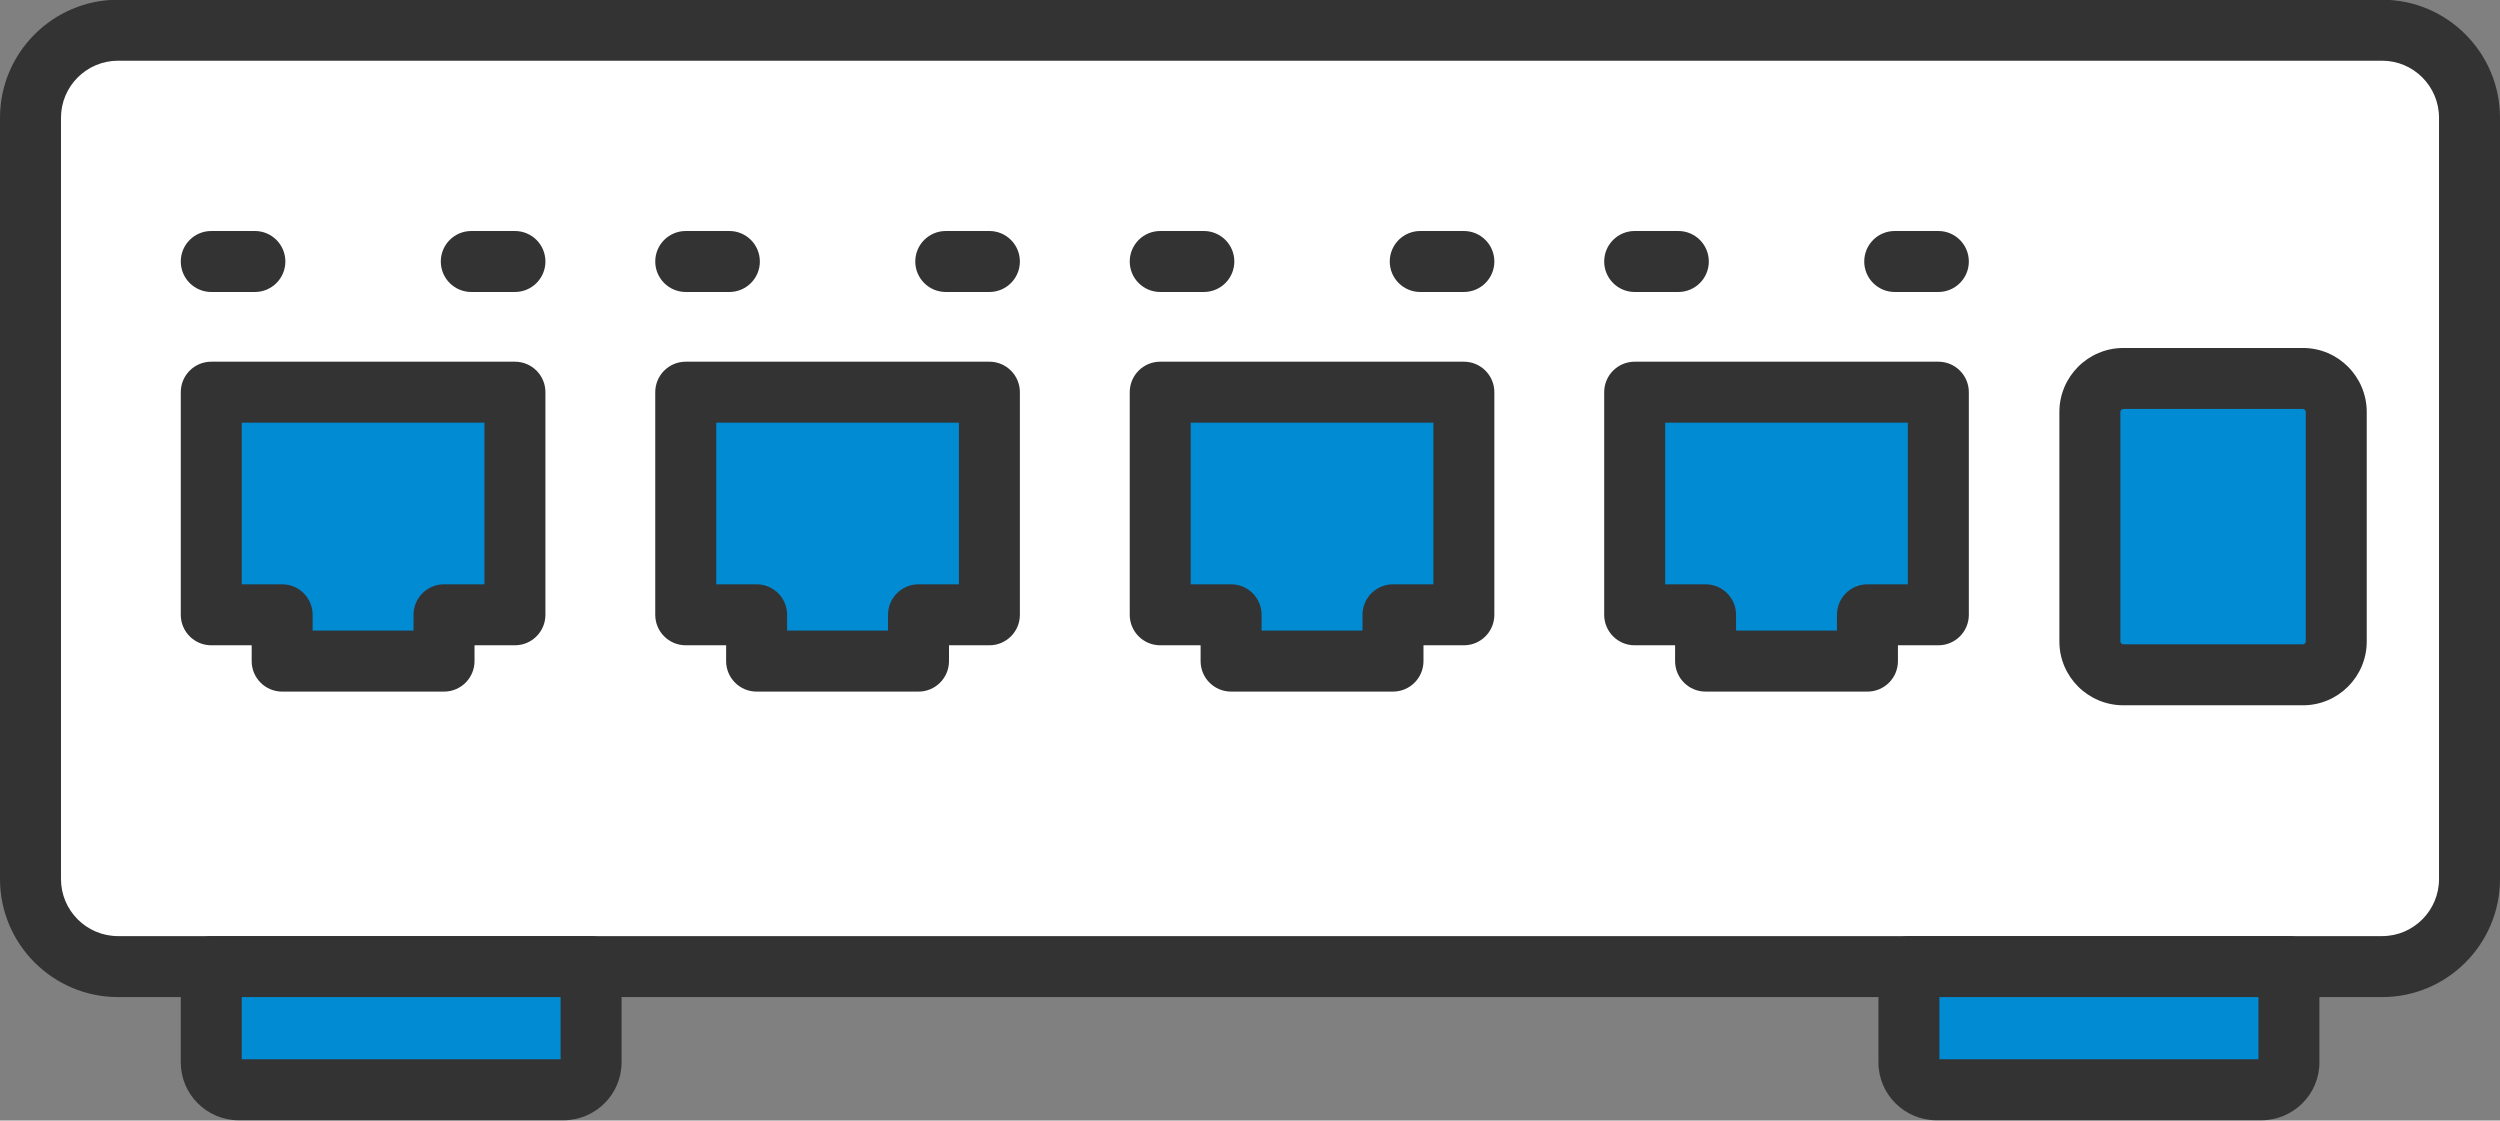
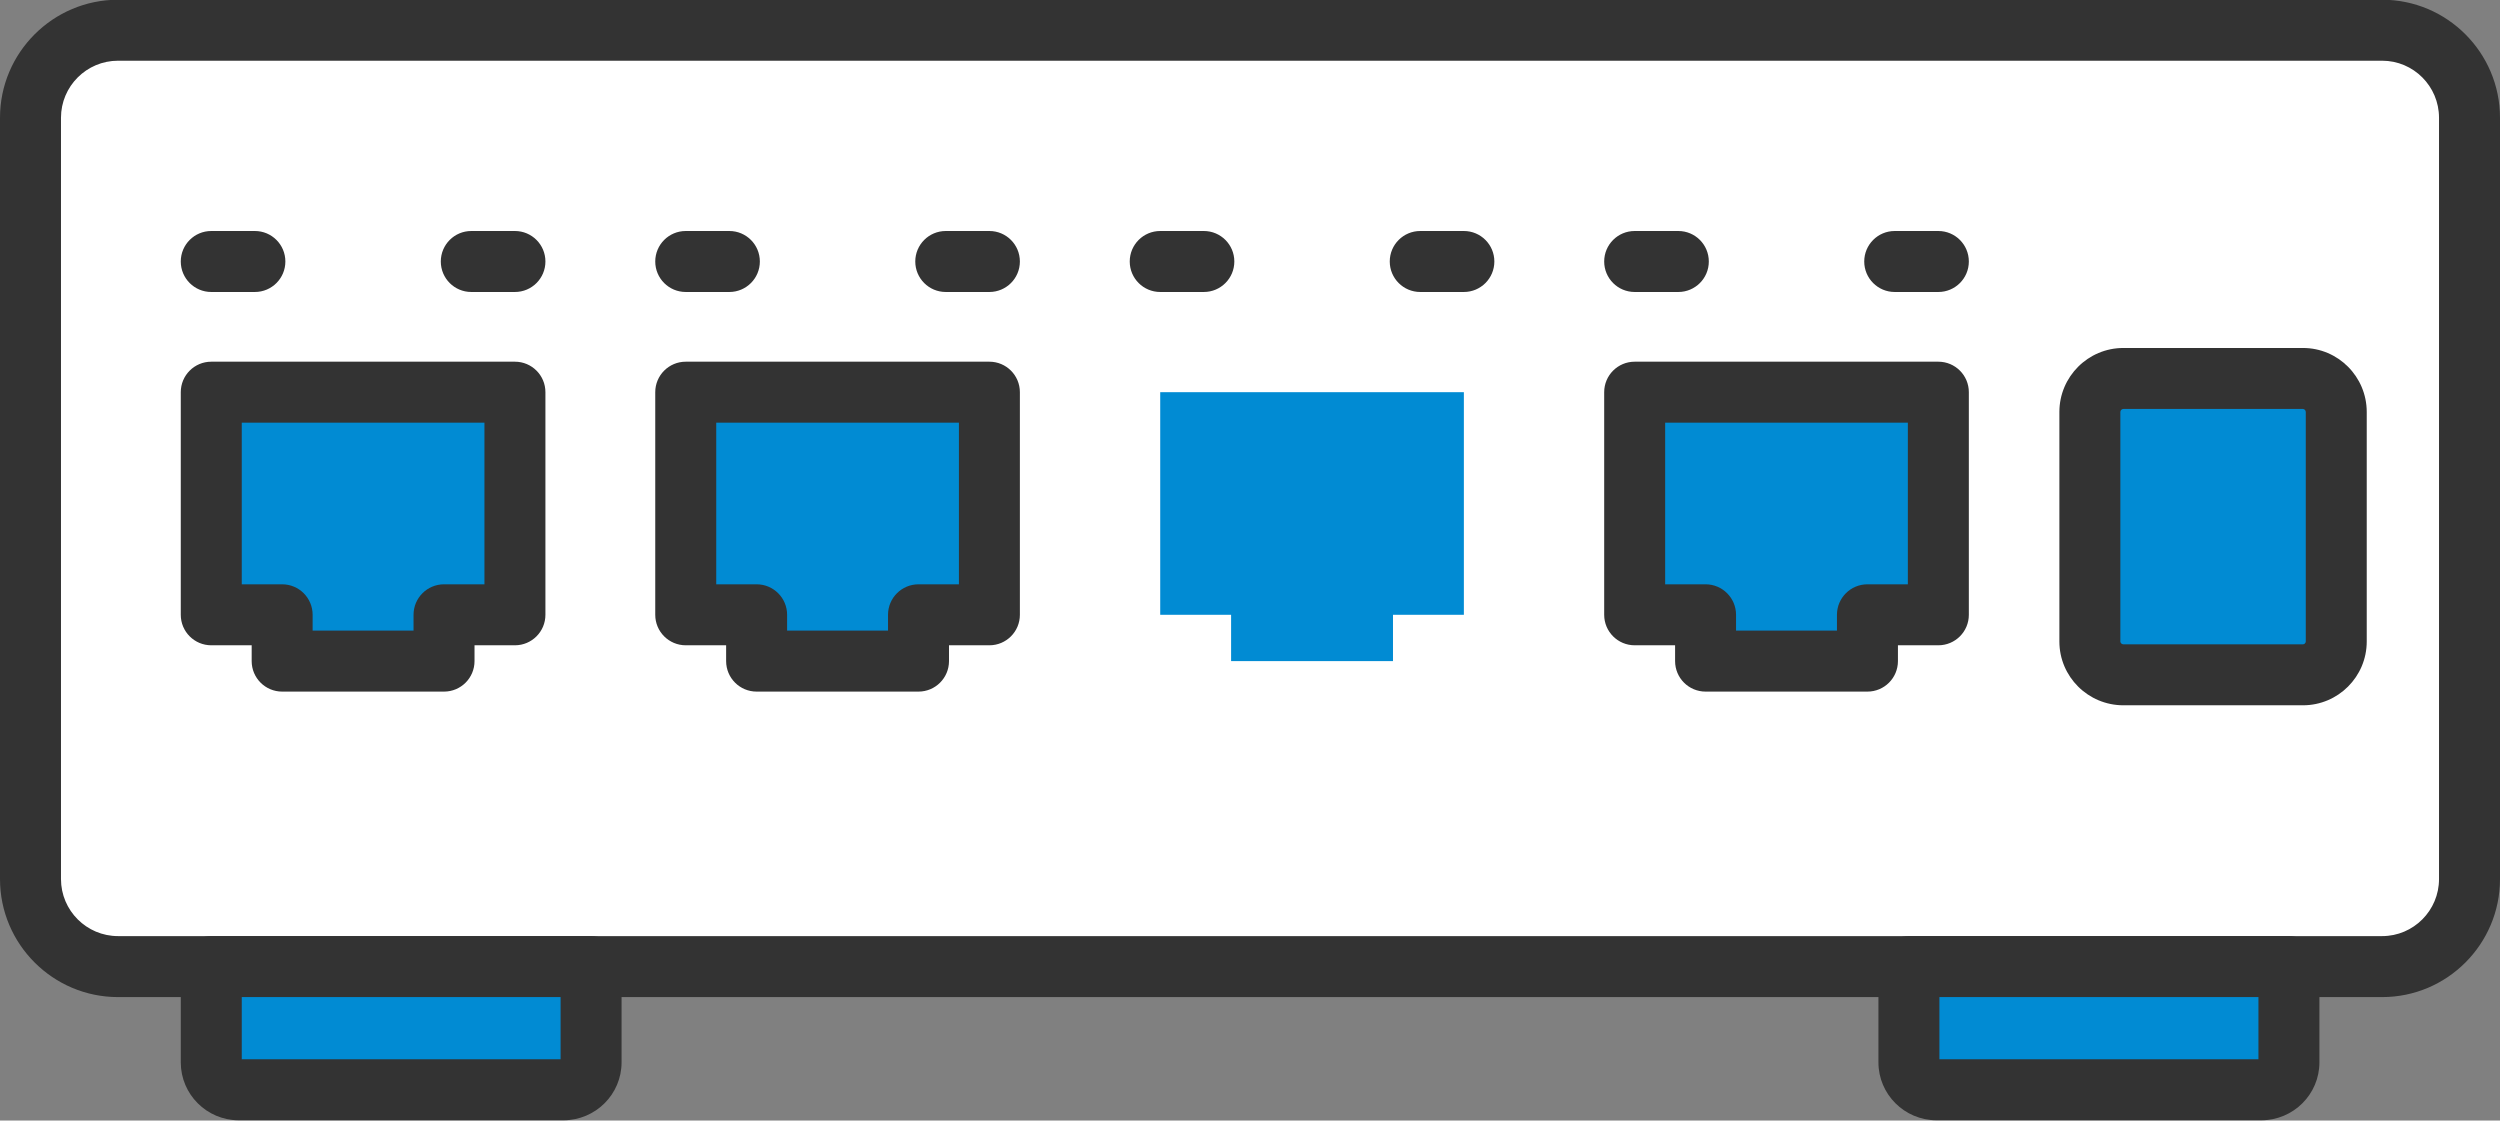
<svg xmlns="http://www.w3.org/2000/svg" height="201.7" preserveAspectRatio="xMidYMid meet" version="1.0" viewBox="25.0 149.2 450.0 201.7" width="450.0" zoomAndPan="magnify">
  <rect x="25.0" y="149.2" width="450.0" height="201.7" fill="#808080" stroke="none" />
  <g>
    <g id="change1_1">
      <path d="M 453.789 154.641 L 46.246 154.641 C 37.543 154.641 30.488 161.695 30.488 170.398 L 30.488 307.43 C 30.488 316.129 37.543 323.188 46.246 323.188 L 453.789 323.188 C 462.492 323.188 469.512 316.129 469.512 307.43 L 469.512 170.398 C 469.512 161.695 462.492 154.641 453.789 154.641" fill="#fff" />
    </g>
    <g id="change2_1">
      <path d="M 46.246 160.129 C 40.582 160.129 35.977 164.734 35.977 170.398 L 35.977 307.43 C 35.977 313.09 40.582 317.699 46.246 317.699 L 453.789 317.699 C 459.434 317.699 464.023 313.09 464.023 307.43 L 464.023 170.398 C 464.023 164.734 459.434 160.129 453.789 160.129 Z M 453.789 328.676 L 46.246 328.676 C 34.531 328.676 25 319.145 25 307.43 L 25 170.398 C 25 158.684 34.531 149.152 46.246 149.152 L 453.789 149.152 C 465.484 149.152 475 158.684 475 170.398 L 475 307.43 C 475 319.145 465.484 328.676 453.789 328.676" fill="#333" />
    </g>
    <g id="change3_1">
      <path d="M 401.176 264.672 L 401.176 223.355 C 401.176 220.027 403.883 217.324 407.211 217.324 L 439.531 217.324 C 442.82 217.324 445.527 220.027 445.527 223.355 L 445.527 264.672 C 445.527 267.961 442.82 270.668 439.531 270.668 L 407.211 270.668 C 403.883 270.668 401.176 267.961 401.176 264.672" fill="#018bd3" />
    </g>
    <g id="change2_2">
      <path d="M 407.211 222.812 C 406.914 222.812 406.664 223.062 406.664 223.355 L 406.664 264.672 C 406.664 264.91 406.898 265.18 407.211 265.18 L 439.531 265.18 C 439.789 265.18 440.039 264.934 440.039 264.672 L 440.039 223.355 C 440.039 223.047 439.77 222.812 439.531 222.812 Z M 439.531 276.152 L 407.211 276.152 C 400.855 276.152 395.688 271.004 395.688 264.672 L 395.688 223.355 C 395.688 217.004 400.855 211.836 407.211 211.836 L 439.531 211.836 C 445.863 211.836 451.012 217.004 451.012 223.355 L 451.012 264.672 C 451.012 271.004 445.863 276.152 439.531 276.152" fill="#333" />
    </g>
    <g id="change3_2">
      <path d="M 437.008 323.188 L 437.008 340.426 C 437.008 343.164 434.777 345.359 432.035 345.359 L 373.574 345.359 C 370.836 345.359 368.605 343.164 368.605 340.426 L 368.605 323.188 L 437.008 323.188" fill="#018bd3" />
    </g>
    <g id="change2_3">
      <path d="M 374.094 339.871 L 431.52 339.871 L 431.52 328.676 L 374.094 328.676 Z M 432.035 350.848 L 373.574 350.848 C 367.809 350.848 363.117 346.172 363.117 340.426 L 363.117 323.188 C 363.117 320.156 365.574 317.699 368.605 317.699 L 437.008 317.699 C 440.039 317.699 442.496 320.156 442.496 323.188 L 442.496 340.426 C 442.496 346.172 437.805 350.848 432.035 350.848" fill="#333" />
    </g>
    <g id="change3_3">
      <path d="M 75.785 268.199 L 75.785 259.863 L 63.027 259.863 L 63.027 219.793 L 117.688 219.793 L 117.688 259.863 L 104.926 259.863 L 104.926 268.199 L 75.785 268.199" fill="#018bd3" />
    </g>
    <g id="change2_4">
      <path d="M 81.273 262.711 L 99.438 262.711 L 99.438 259.863 C 99.438 256.832 101.895 254.375 104.926 254.375 L 112.199 254.375 L 112.199 225.281 L 68.516 225.281 L 68.516 254.375 L 75.785 254.375 C 78.816 254.375 81.273 256.832 81.273 259.863 Z M 104.926 273.688 L 75.785 273.688 C 72.758 273.688 70.301 271.23 70.301 268.199 L 70.301 265.352 L 63.027 265.352 C 59.996 265.352 57.539 262.895 57.539 259.863 L 57.539 219.793 C 57.539 216.762 59.996 214.305 63.027 214.305 L 117.688 214.305 C 120.719 214.305 123.176 216.762 123.176 219.793 L 123.176 259.863 C 123.176 262.895 120.719 265.352 117.688 265.352 L 110.414 265.352 L 110.414 268.199 C 110.414 271.23 107.957 273.688 104.926 273.688" fill="#333" />
    </g>
    <g id="change3_4">
      <path d="M 161.191 268.199 L 161.191 259.863 L 148.434 259.863 L 148.434 219.793 L 203.09 219.793 L 203.09 259.863 L 190.332 259.863 L 190.332 268.199 L 161.191 268.199" fill="#018bd3" />
    </g>
    <g id="change2_5">
      <path d="M 166.68 262.711 L 184.844 262.711 L 184.844 259.863 C 184.844 256.832 187.301 254.375 190.332 254.375 L 197.605 254.375 L 197.605 225.281 L 153.922 225.281 L 153.922 254.375 L 161.191 254.375 C 164.223 254.375 166.68 256.832 166.68 259.863 Z M 190.332 273.688 L 161.191 273.688 C 158.16 273.688 155.703 271.23 155.703 268.199 L 155.703 265.352 L 148.434 265.352 C 145.402 265.352 142.945 262.895 142.945 259.863 L 142.945 219.793 C 142.945 216.762 145.402 214.305 148.434 214.305 L 203.09 214.305 C 206.121 214.305 208.578 216.762 208.578 219.793 L 208.578 259.863 C 208.578 262.895 206.121 265.352 203.09 265.352 L 195.82 265.352 L 195.82 268.199 C 195.82 271.23 193.363 273.688 190.332 273.688" fill="#333" />
    </g>
    <g id="change3_5">
      <path d="M 246.598 268.199 L 246.598 259.863 L 233.84 259.863 L 233.84 219.793 L 288.496 219.793 L 288.496 259.863 L 275.738 259.863 L 275.738 268.199 L 246.598 268.199" fill="#018bd3" />
    </g>
    <g id="change2_6">
-       <path d="M 252.086 262.711 L 270.25 262.711 L 270.25 259.863 C 270.25 256.832 272.707 254.375 275.738 254.375 L 283.008 254.375 L 283.008 225.281 L 239.324 225.281 L 239.324 254.375 L 246.598 254.375 C 249.629 254.375 252.086 256.832 252.086 259.863 Z M 275.738 273.688 L 246.598 273.688 C 243.566 273.688 241.109 271.23 241.109 268.199 L 241.109 265.352 L 233.84 265.352 C 230.809 265.352 228.352 262.895 228.352 259.863 L 228.352 219.793 C 228.352 216.762 230.809 214.305 233.84 214.305 L 288.496 214.305 C 291.527 214.305 293.984 216.762 293.984 219.793 L 293.984 259.863 C 293.984 262.895 291.527 265.352 288.496 265.352 L 281.227 265.352 L 281.227 268.199 C 281.227 271.23 278.77 273.688 275.738 273.688" fill="#333" />
-     </g>
+       </g>
    <g id="change3_6">
      <path d="M 332.004 268.199 L 332.004 259.863 L 319.242 259.863 L 319.242 219.793 L 373.902 219.793 L 373.902 259.863 L 361.141 259.863 L 361.141 268.199 L 332.004 268.199" fill="#018bd3" />
    </g>
    <g id="change2_7">
      <path d="M 337.488 262.711 L 355.652 262.711 L 355.652 259.863 C 355.652 256.832 358.109 254.375 361.141 254.375 L 368.414 254.375 L 368.414 225.281 L 324.73 225.281 L 324.73 254.375 L 332.004 254.375 C 335.031 254.375 337.488 256.832 337.488 259.863 Z M 361.141 273.688 L 332.004 273.688 C 328.973 273.688 326.516 271.23 326.516 268.199 L 326.516 265.352 L 319.242 265.352 C 316.211 265.352 313.754 262.895 313.754 259.863 L 313.754 219.793 C 313.754 216.762 316.211 214.305 319.242 214.305 L 373.902 214.305 C 376.934 214.305 379.391 216.762 379.391 219.793 L 379.391 259.863 C 379.391 262.895 376.934 265.352 373.902 265.352 L 366.629 265.352 L 366.629 268.199 C 366.629 271.23 364.172 273.688 361.141 273.688" fill="#333" />
    </g>
    <g id="change3_7">
      <path d="M 131.395 323.188 L 131.395 340.426 C 131.395 343.164 129.164 345.359 126.426 345.359 L 67.965 345.359 C 65.219 345.359 63.027 343.164 63.027 340.426 L 63.027 323.188 L 131.395 323.188" fill="#018bd3" />
    </g>
    <g id="change2_8">
      <path d="M 68.516 339.871 L 125.906 339.871 L 125.906 328.676 L 68.516 328.676 Z M 126.426 350.848 L 67.965 350.848 C 62.215 350.848 57.539 346.172 57.539 340.426 L 57.539 323.188 C 57.539 320.156 59.996 317.699 63.027 317.699 L 131.395 317.699 C 134.426 317.699 136.883 320.156 136.883 323.188 L 136.883 340.426 C 136.883 346.172 132.191 350.848 126.426 350.848" fill="#333" />
    </g>
    <g id="change2_9">
      <path d="M 70.879 201.758 L 63.027 201.758 C 59.996 201.758 57.539 199.301 57.539 196.27 C 57.539 193.238 59.996 190.781 63.027 190.781 L 70.879 190.781 C 73.91 190.781 76.367 193.238 76.367 196.27 C 76.367 199.301 73.91 201.758 70.879 201.758" fill="#333" />
    </g>
    <g id="change2_10">
      <path d="M 117.688 201.758 L 109.832 201.758 C 106.801 201.758 104.344 199.301 104.344 196.27 C 104.344 193.238 106.801 190.781 109.832 190.781 L 117.688 190.781 C 120.719 190.781 123.176 193.238 123.176 196.27 C 123.176 199.301 120.719 201.758 117.688 201.758" fill="#333" />
    </g>
    <g id="change2_11">
      <path d="M 156.285 201.758 L 148.434 201.758 C 145.402 201.758 142.945 199.301 142.945 196.27 C 142.945 193.238 145.402 190.781 148.434 190.781 L 156.285 190.781 C 159.316 190.781 161.773 193.238 161.773 196.27 C 161.773 199.301 159.316 201.758 156.285 201.758" fill="#333" />
    </g>
    <g id="change2_12">
      <path d="M 203.09 201.758 L 195.238 201.758 C 192.207 201.758 189.75 199.301 189.75 196.27 C 189.75 193.238 192.207 190.781 195.238 190.781 L 203.09 190.781 C 206.121 190.781 208.578 193.238 208.578 196.27 C 208.578 199.301 206.121 201.758 203.09 201.758" fill="#333" />
    </g>
    <g id="change2_13">
      <path d="M 241.691 201.758 L 233.84 201.758 C 230.809 201.758 228.352 199.301 228.352 196.27 C 228.352 193.238 230.809 190.781 233.84 190.781 L 241.691 190.781 C 244.723 190.781 247.18 193.238 247.18 196.27 C 247.18 199.301 244.723 201.758 241.691 201.758" fill="#333" />
    </g>
    <g id="change2_14">
      <path d="M 288.496 201.758 L 280.645 201.758 C 277.613 201.758 275.156 199.301 275.156 196.27 C 275.156 193.238 277.613 190.781 280.645 190.781 L 288.496 190.781 C 291.527 190.781 293.984 193.238 293.984 196.27 C 293.984 199.301 291.527 201.758 288.496 201.758" fill="#333" />
    </g>
    <g id="change2_15">
      <path d="M 327.098 201.758 L 319.242 201.758 C 316.211 201.758 313.754 199.301 313.754 196.27 C 313.754 193.238 316.211 190.781 319.242 190.781 L 327.098 190.781 C 330.129 190.781 332.586 193.238 332.586 196.27 C 332.586 199.301 330.129 201.758 327.098 201.758" fill="#333" />
    </g>
    <g id="change2_16">
      <path d="M 373.902 201.758 L 366.047 201.758 C 363.02 201.758 360.562 199.301 360.562 196.27 C 360.562 193.238 363.02 190.781 366.047 190.781 L 373.902 190.781 C 376.934 190.781 379.391 193.238 379.391 196.27 C 379.391 199.301 376.934 201.758 373.902 201.758" fill="#333" />
    </g>
  </g>
</svg>